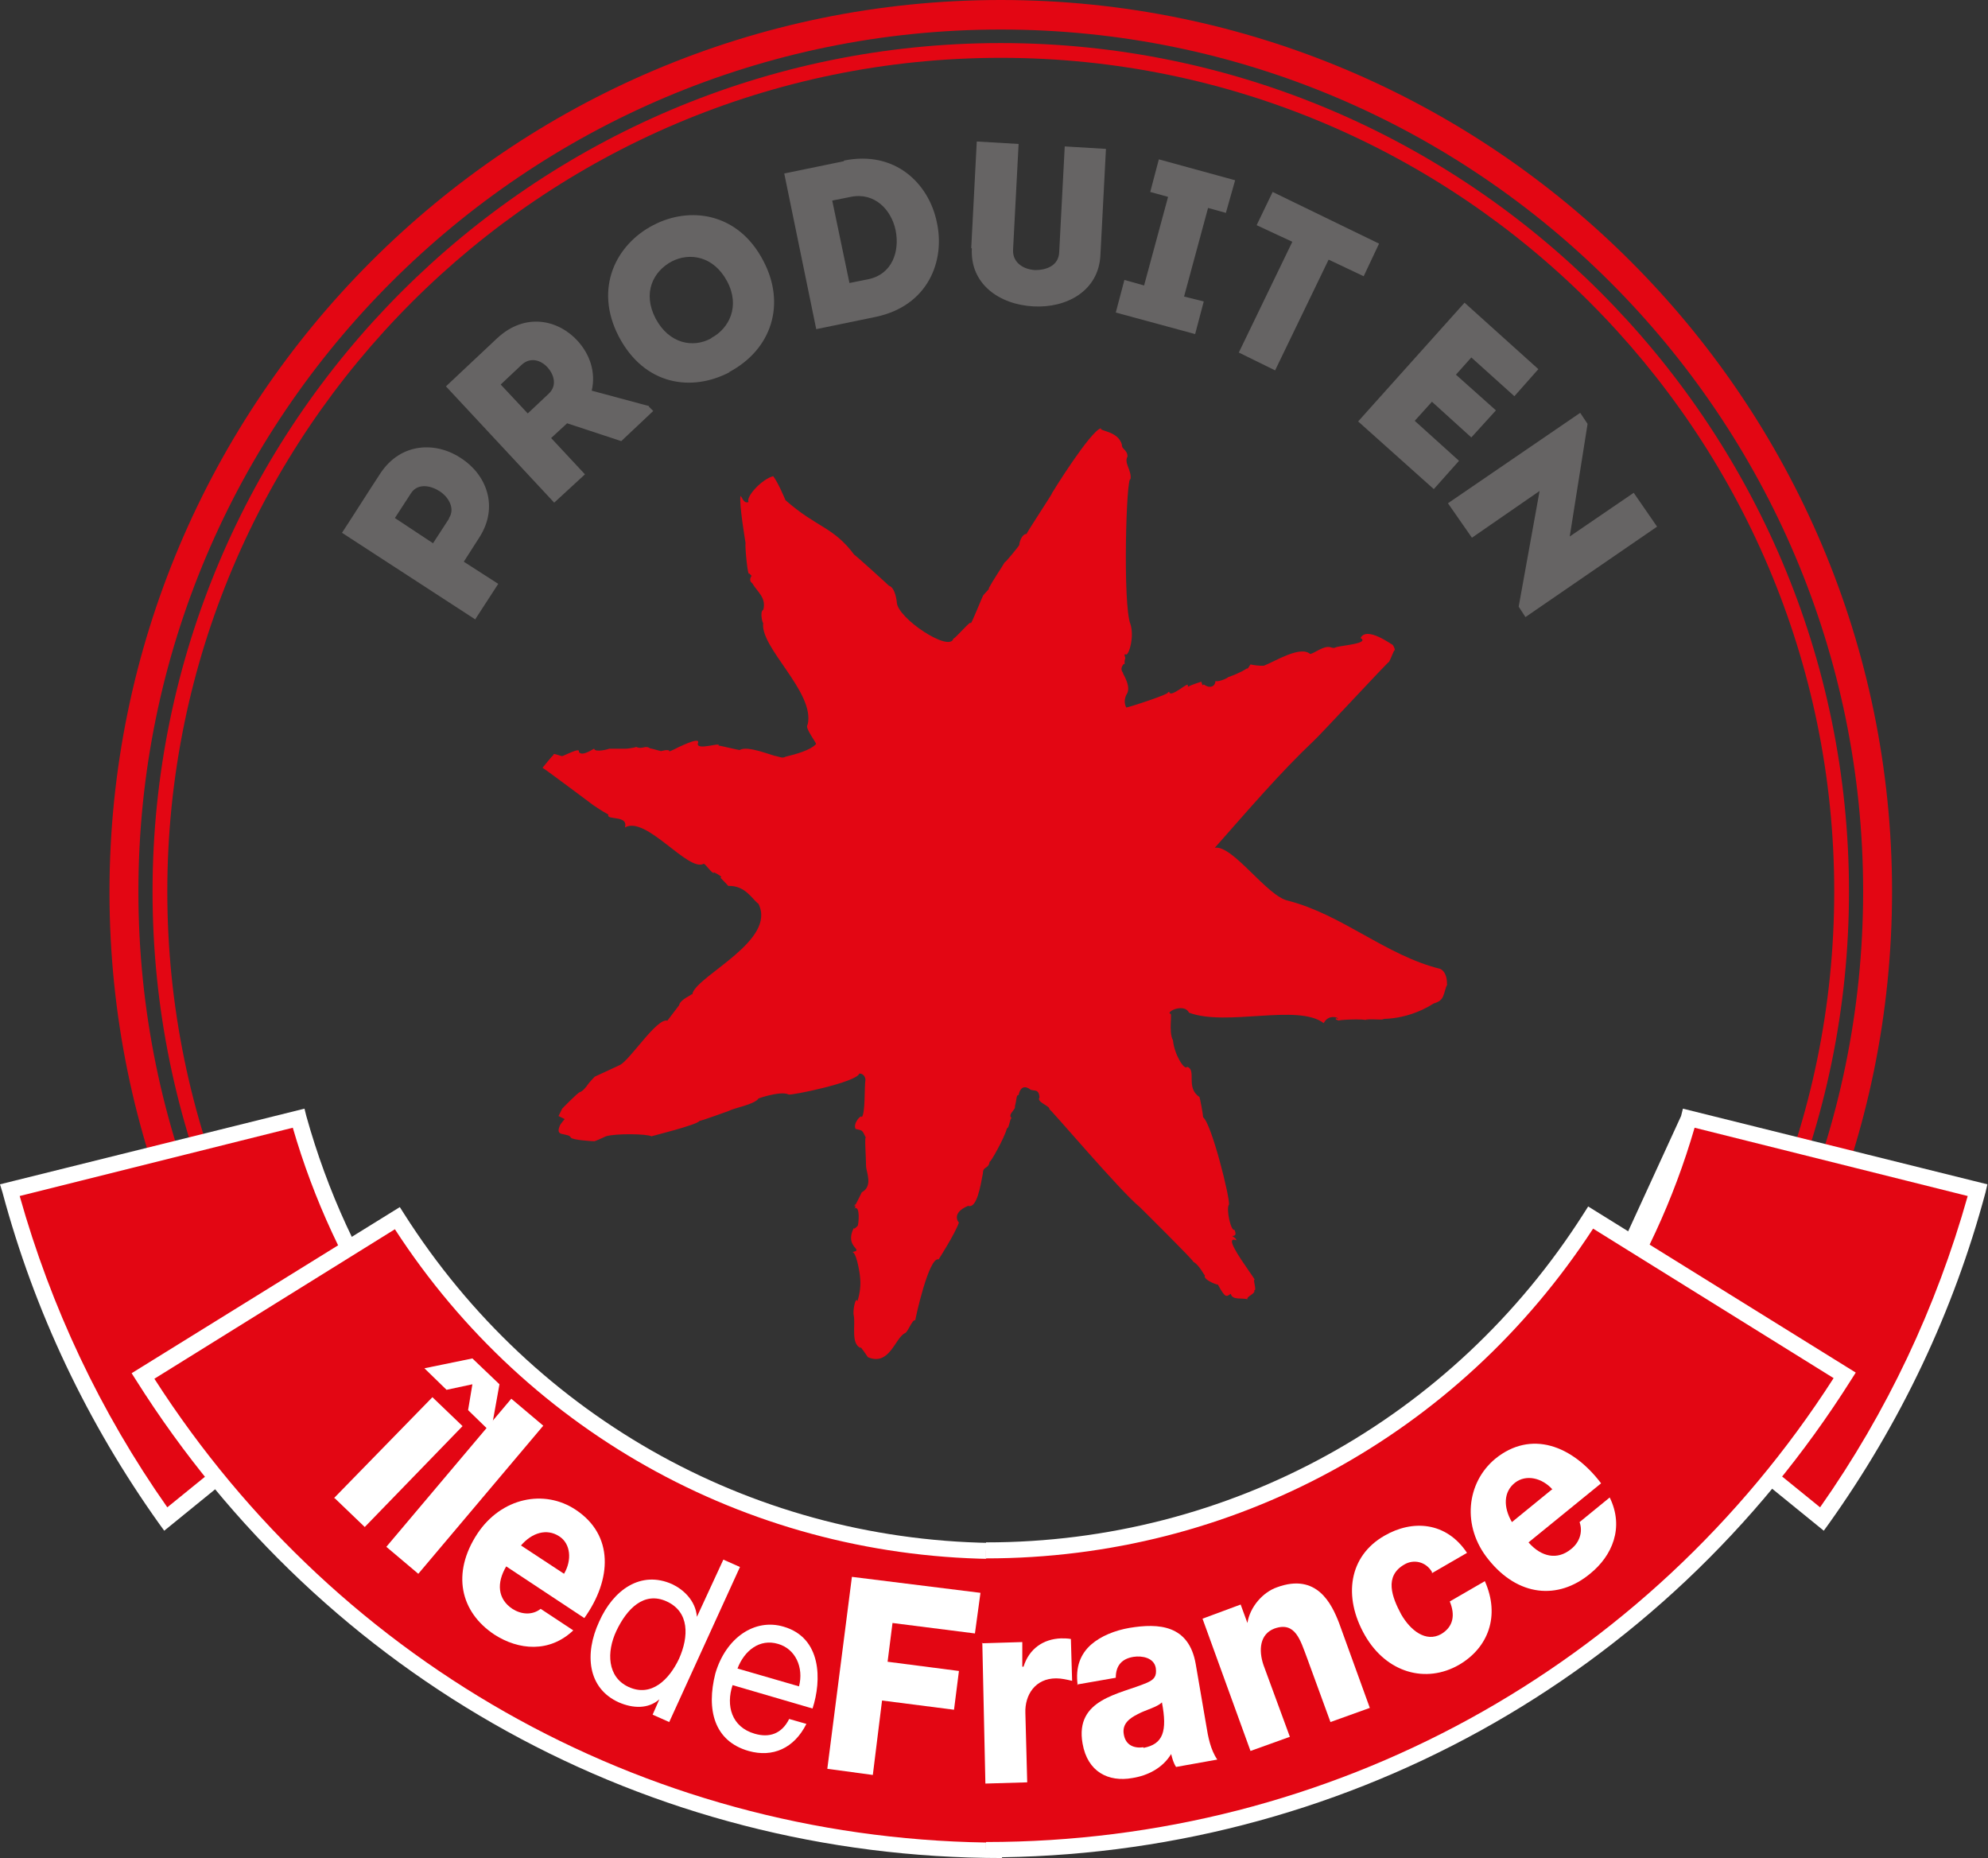
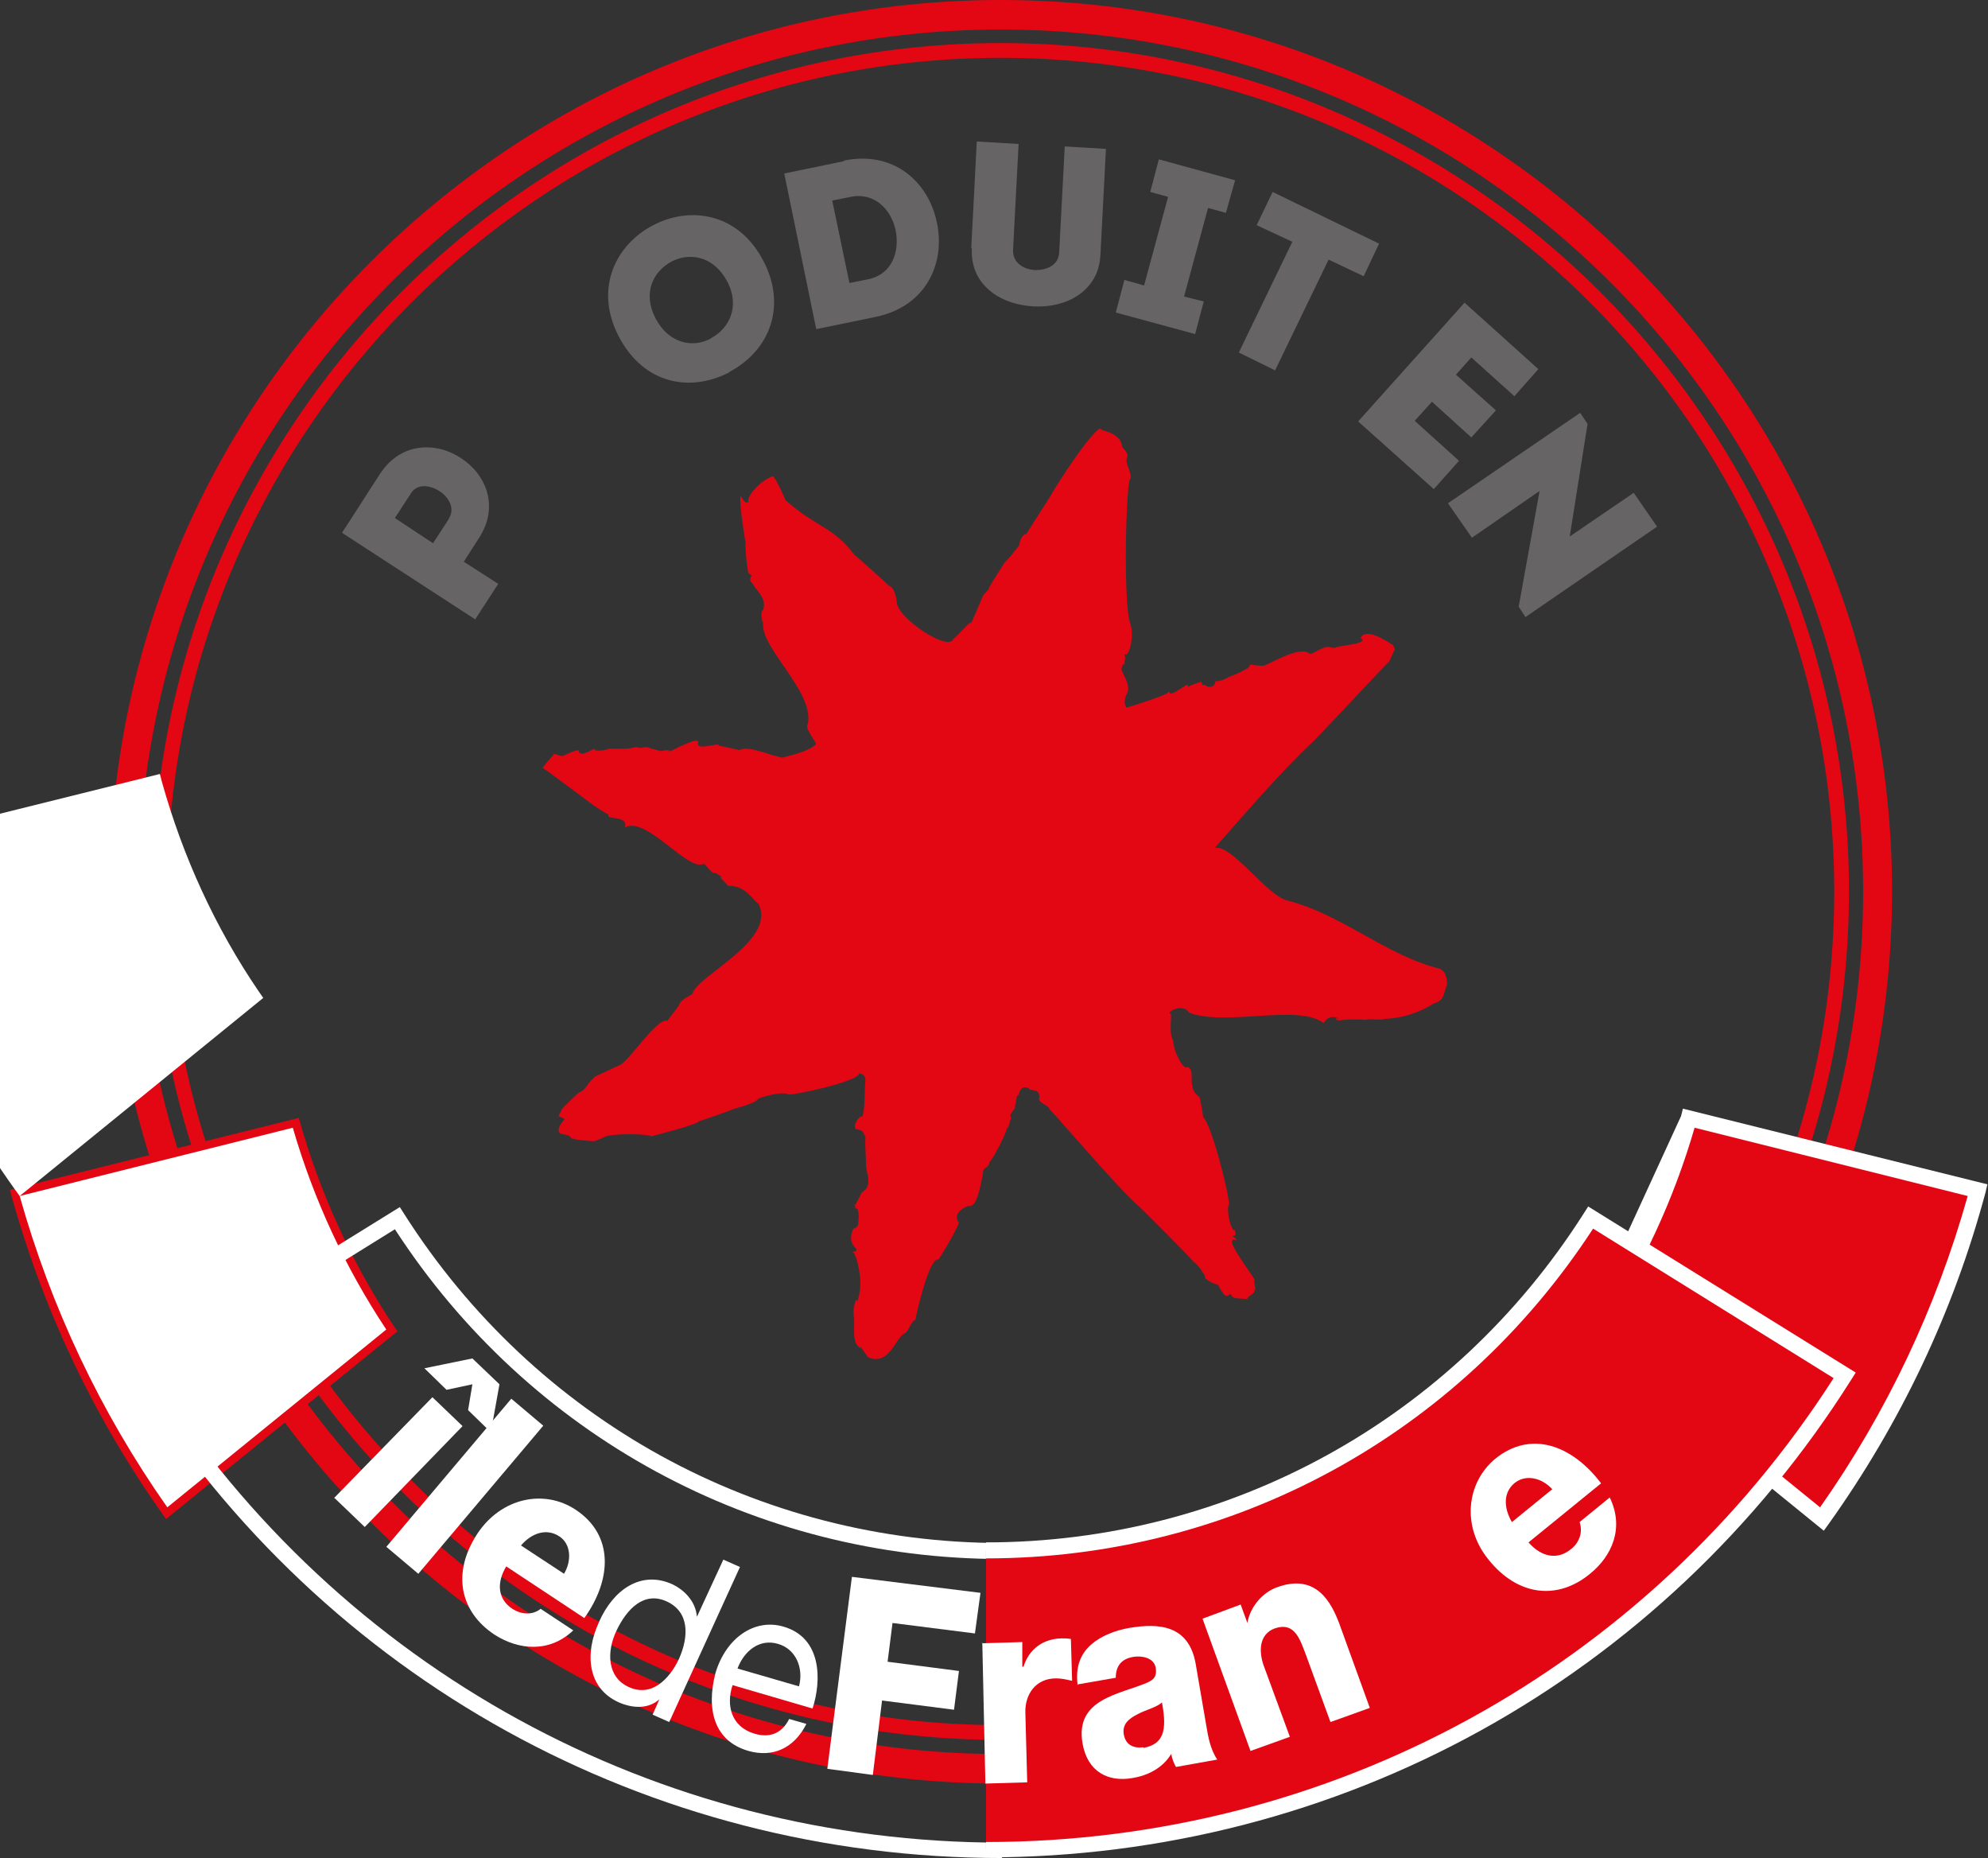
<svg xmlns="http://www.w3.org/2000/svg" id="Calque_2" viewBox="0 0 32.32 30.2">
  <rect x="0" y="0" width="32.32" height="30.2" fill="#333333" stroke="none" />
  <defs>
    <style>      .cls-1 {        fill: #fff;      }      .cls-2 {        fill: #e30613;      }      .cls-3 {        fill: #666464;      }    </style>
  </defs>
  <g id="Calque_1-2" data-name="Calque_1">
    <g>
      <path class="cls-2" d="M16.27.48C8.54.48,2.25,6.76,2.25,14.49s6.29,14.02,14.02,14.02,14.02-6.29,14.02-14.02S24,.48,16.27.48M16.27,28.99c-7.99,0-14.49-6.5-14.49-14.49S8.28,0,16.27,0s14.49,6.5,14.49,14.49-6.5,14.49-14.49,14.49" />
      <path class="cls-2" d="M16.27.94C8.8.94,2.72,7.02,2.72,14.49s6.08,13.55,13.55,13.55,13.55-6.08,13.55-13.55S23.74.94,16.27.94M16.27,28.28c-7.6,0-13.79-6.19-13.79-13.79S8.67.7,16.27.7s13.79,6.19,13.79,13.79-6.19,13.79-13.79,13.79" />
      <path class="cls-2" d="M19.53,11.08s-.22.07-.2.08c-.01,0-.02,0-.02-.02.02-.07-.28.21-.3.11,0-.02.01,0-.03,0,.11.01-.67.26-.67.25-.04-.08-.03-.16.02-.24.06-.15-.13-.38-.06-.31-.05-.05-.05-.1,0-.16.03.02,0,0,.02-.08.02-.01-.04-.1.02-.07.05-.01.13-.29.07-.49-.13-.3-.07-2.45,0-2.36.02-.15-.11-.26-.05-.37,0-.11-.1-.12-.09-.19-.06-.23-.38-.22-.34-.27-.17.04-.79,1.04-.8,1.06.04-.04-.42.65-.41.66-.05-.01-.11.08-.12.18,0,.01-.26.33-.23.27-.09.15-.19.29-.27.44.06-.04-.11.12-.09.12,0-.02-.2.49-.2.44.02-.07-.25.25-.28.25-.06.23-.91-.33-.92-.59,0,0-.02-.24-.13-.27.05.04-.6-.55-.56-.5-.34-.46-.61-.44-1.12-.89,0,0-.12-.29-.2-.39-.19.05-.45.34-.4.42-.08.03-.1-.07-.13-.1-.03.11.08.76.08.76-.01.09.04.57.06.5l.04.04s-.06.07.01.12c.08.14.23.23.18.43-.07.03,0,.28,0,.2-.08.4.85,1.14.72,1.67-.06.05.18.33.13.32-.08.09-.32.16-.49.2-.05.03-.1,0-.15-.01-.05,0-.47-.18-.59-.1,0,.01-.35-.08-.35-.07.06-.07-.39.1-.33-.05.03-.11-.4.12-.29.06,0,0-.19.1-.18.08.01-.04-.16,0-.12,0-.03,0-.21-.06-.18-.04-.1-.07-.12.02-.24-.03,0,.01-.14.03-.17.03,0,0-.27,0-.27,0,.02,0-.23.07-.24,0,0-.01-.2.14-.25.05.03-.08-.23.06-.27.07-.03,0-.16-.06-.14-.02-.02.01-.18.21-.18.21.03.01.88.65.75.55,0,0,.09.08.32.21-.04.1.33,0,.27.21.34-.2,1.03.73,1.28.59.03,0,.13.16.17.15-.06-.05.18.08.1.07.03.04.02.02.13.14.28-.01.39.22.49.29.3.59-.96,1.15-1.07,1.45,0,.01,0,.03-.02.02.02.01-.18.08-.2.18l-.19.25c-.17-.05-.6.63-.77.72l-.41.19s-.06.06-.1.11c-.04.06-.1.13-.14.14-.04.01-.29.27-.29.27l-.06.12.1.05s-.07.08-.08.11c-.01.03-.05.11.03.13.08.02.13.02.15.06.02.04.35.06.38.06.02,0,.19-.08.19-.08.16-.05.68-.04.74,0-.01,0,.76-.19.78-.25.03,0,.47-.16.47-.16.12-.06.4-.1.49-.2-.09.02.36-.14.49-.07.04.02,1.11-.2,1.15-.34.09,0,.1.09.1.1-.02.14,0,.54-.06.61,0-.06-.15.1-.1.19.11.03.1,0,.17.15-.03-.07,0,.32,0,.46,0,.08.12.32-.07.42,0,0-.11.23-.12.23.02-.11.02.06,0,.03.1-.05.07.26.05.3.02-.05-.05.06-.06.02-.16.32.18.35-.02.39.08.03.13.45.12.39.02.14,0,.28-.04.41-.03-.09-.08.16-.06.23.03.16-.05.46.11.53-.02-.06.12.15.12.15.35.15.44-.31.6-.39.05-.01.12-.23.17-.21,0-.02.22-1.04.38-.99,0,0,.27-.42.33-.6,0,.01-.14-.15.15-.27.14.05.2-.32.24-.53,0-.12.09-.06.11-.19,0,.04.24-.38.28-.54.04,0,.05-.19.08-.16-.08-.07.07-.14.05-.2.03-.1.02-.19.06-.18.04-.2.17-.11.19-.09.06.03.14-.02.15.13-.06.07.18.14.16.19,0-.03,1.15,1.33,1.47,1.59.01.01.91.9.87.89.1.05.18.23.19.22-.04.06.17.15.21.15.13.24.14.19.21.15.02.11.2.06.27.09-.02-.05.14-.09.11-.15.05.02-.03-.19.01-.17-.06-.1-.4-.55-.37-.63,0-.03.05-.02.07-.01,0-.03-.04-.05-.07-.07.06,0,.07-.03.04-.1-.06.03-.14-.35-.09-.41.02-.1-.28-1.31-.42-1.42,0-.04-.05-.31-.06-.33-.23-.15-.04-.44-.2-.49-.04.07-.21-.2-.23-.43-.08-.14,0-.48-.05-.43-.05-.05.24-.17.31-.02.61.23,1.77-.15,2.19.17.1-.19.32-.04.2-.08-.02.02.02.03.05.04-.06-.01.41-.04.48,0-.18-.04.26-.01.25-.02-.16-.03.31.06.81-.26.18-.05.15-.15.22-.32-.03.15.05-.15-.11-.24-.89-.22-1.59-.88-2.48-1.11-.34-.07-.9-.91-1.19-.86.54-.61,1.06-1.22,1.61-1.74.11-.1,1.22-1.3,1.22-1.28.04-.06.1-.26.1-.17,0-.03-.01-.07-.04-.11,0,.01-.42-.31-.52-.11.15.09-.3.12-.4.15-.03.02-.06.01-.09,0-.11-.03-.26.1-.33.11-.16-.14-.57.12-.75.19.01,0-.08.01-.22-.02-.06.1-.06.07-.05.06-.05.03-.1.07-.32.15.02,0-.14.08-.2.06,0,.03-.02.11-.12.09-.07-.02-.06-.05-.09-.02" />
      <path class="cls-2" d="M4.86,18.17L.16,19.34c.53,1.95,1.39,3.75,2.54,5.35l3.76-3.05c-.71-1.05-1.25-2.21-1.6-3.46" />
-       <path class="cls-1" d="M.32,19.44c.51,1.81,1.31,3.51,2.4,5.06l3.56-2.89c-.67-1.01-1.18-2.11-1.52-3.28l-4.44,1.11ZM2.67,24.88l-.08-.11c-1.17-1.64-2.03-3.45-2.55-5.39l-.04-.13,4.95-1.23.03.12c.34,1.22.87,2.38,1.58,3.42l.07.1-3.96,3.22Z" />
-       <path class="cls-2" d="M16.28,25.2c-4.14,0-7.77-2.16-9.83-5.41l-4.13,2.56c2.92,4.63,8.08,7.71,13.96,7.71" />
+       <path class="cls-1" d="M.32,19.44c.51,1.81,1.31,3.51,2.4,5.06l3.56-2.89c-.67-1.01-1.18-2.11-1.52-3.28l-4.44,1.11Zl-.08-.11c-1.17-1.64-2.03-3.45-2.55-5.39l-.04-.13,4.95-1.23.03.12c.34,1.22.87,2.38,1.58,3.42l.07.1-3.96,3.22Z" />
      <path class="cls-1" d="M16.28,30.2c-5.74,0-11-2.9-14.07-7.77l-.07-.11,4.36-2.7.07.11c2.13,3.35,5.76,5.35,9.72,5.35v.26c-4.01,0-7.69-2-9.87-5.36l-3.91,2.43c3.03,4.72,8.17,7.54,13.78,7.54v.26Z" />
      <path class="cls-2" d="M27.46,18.17l4.7,1.17c-.53,1.95-1.39,3.75-2.54,5.35l-3.76-3.05c.71-1.05,1.25-2.21,1.6-3.46" />
      <path class="cls-1" d="M26.03,21.61l3.56,2.89c1.09-1.55,1.89-3.25,2.4-5.06l-4.44-1.11c-.34,1.17-.85,2.27-1.52,3.28M27.33,18.14l.03-.12,4.95,1.23-.03.13c-.52,1.94-1.38,3.75-2.55,5.39l-.08.11-3.96-3.22.07-.1" />
      <path class="cls-2" d="M16.03,25.2c4.14,0,7.77-2.16,9.83-5.41l4.13,2.56c-2.92,4.63-8.08,7.71-13.96,7.71" />
      <path class="cls-1" d="M16.03,30.2v-.26c5.61,0,10.75-2.82,13.78-7.54l-3.91-2.43c-2.19,3.36-5.86,5.36-9.87,5.36v-.26c3.96,0,7.59-2,9.72-5.35l.07-.11,4.35,2.7-.07.11c-3.07,4.87-8.33,7.77-14.07,7.77" />
      <path class="cls-1" d="M7.27,22.6l-.37-.36.78-.16.44.42-.14.78-.37-.36.07-.42-.42.09ZM5.43,24.35l1.6-1.64.49.47-1.59,1.64-.49-.47Z" />
      <rect class="cls-1" x="5.98" y="23.82" width="3.15" height=".68" transform="translate(-15.78 14.35) rotate(-49.84)" />
      <path class="cls-1" d="M9.17,25.58c.13-.22.11-.49-.08-.61-.2-.13-.44-.06-.62.15l.7.46ZM8.23,25.46c-.16.27-.14.53.1.69.14.09.32.11.46,0l.53.35c-.39.37-.89.32-1.28.07-.56-.37-.7-1-.28-1.64.39-.59,1.09-.73,1.6-.39.62.41.59,1.13.14,1.76l-1.27-.84Z" />
      <path class="cls-1" d="M10.22,27.42c.37.17.66-.12.82-.46.16-.36.17-.76-.2-.93-.37-.17-.65.12-.82.48-.16.34-.15.75.2.91M10.88,27.99l-.27-.12.11-.25h0c-.18.16-.43.15-.66.05-.51-.23-.56-.79-.32-1.31.23-.52.68-.84,1.19-.61.17.08.38.26.4.53h0s.43-.93.43-.93l.27.12-1.15,2.52Z" />
      <path class="cls-1" d="M12.99,27.41c.08-.31-.06-.61-.34-.69-.3-.09-.55.11-.66.4l1,.29ZM13.11,28.02c-.2.4-.55.55-.94.44-.56-.16-.69-.67-.54-1.26.17-.58.64-.9,1.11-.76.62.18.62.87.47,1.33l-1.3-.38c-.11.33-.02.68.36.79.24.07.44,0,.56-.24l.28.08Z" />
      <polygon class="cls-1" points="13.85 25.63 15.94 25.89 15.85 26.55 14.51 26.38 14.43 27.01 15.59 27.16 15.51 27.79 14.34 27.64 14.19 28.85 13.45 28.75 13.85 25.63" />
      <path class="cls-1" d="M15.96,26.71l.66-.02v.4h.02c.09-.29.32-.45.61-.46.05,0,.11,0,.16.01l.02.68c-.09-.02-.17-.04-.26-.04-.34,0-.51.27-.5.56l.03,1.13-.68.02-.05-2.29Z" />
      <path class="cls-1" d="M18.59,28.41c.32-.06.39-.27.3-.74-.08.08-.26.12-.39.19-.14.07-.26.16-.23.33.03.18.17.23.32.21M17.52,27.39c-.04-.3.05-.51.22-.66.16-.14.39-.23.62-.27.48-.08.97-.05,1.08.59l.17.99c.03.19.07.4.18.56l-.67.12c-.04-.06-.06-.13-.08-.21-.14.23-.38.35-.63.39-.39.07-.73-.1-.81-.56-.13-.73.61-.8,1.05-.99.11-.05.16-.1.14-.24-.03-.17-.23-.2-.36-.18-.19.03-.29.14-.29.34l-.63.11Z" />
      <path class="cls-1" d="M19.55,26.31l.62-.23.11.3h0c.04-.26.25-.5.48-.58.65-.24.89.27,1.01.58l.5,1.38-.64.23-.38-1.04c-.11-.29-.19-.6-.53-.48-.24.09-.26.35-.18.59l.43,1.17-.64.23-.78-2.15Z" />
-       <path class="cls-1" d="M23.28,25.55c-.1-.17-.3-.21-.45-.12-.33.19-.2.53-.05.81.15.26.4.46.65.32.2-.12.23-.31.14-.53l.57-.33c.25.56.06,1.08-.42,1.36-.54.31-1.18.13-1.53-.48-.36-.63-.26-1.29.32-1.62.45-.26,1-.23,1.34.28l-.57.33Z" />
      <path class="cls-1" d="M25.24,24.21c-.17-.19-.43-.25-.61-.11-.19.15-.19.4-.05.64l.65-.53ZM24.85,25.07c.21.24.47.29.69.11.13-.1.2-.27.14-.44l.49-.4c.24.49.04.95-.32,1.24-.52.43-1.17.37-1.65-.23-.44-.54-.36-1.25.11-1.64.58-.47,1.25-.22,1.72.4l-1.18.96Z" />
      <path class="cls-3" d="M7.3,8.42c.1-.15,0-.34-.16-.44-.16-.1-.36-.12-.46.04l-.26.4.62.41.26-.4ZM7.73,10.07l-2.17-1.41c.21-.32.41-.64.62-.96.34-.52.92-.52,1.32-.25.4.26.62.78.29,1.29l-.25.39.56.36-.37.57Z" />
-       <path class="cls-3" d="M8.92,6.4c.14-.13.09-.31-.02-.43-.11-.12-.28-.17-.42-.04l-.34.32.44.47.34-.32ZM10.55,6.61l.07.07-.52.49-.88-.29-.26.24.55.59-.5.46-1.76-1.89c.28-.26.55-.52.83-.78.46-.43,1-.3,1.31.04.2.22.3.51.23.81l.93.25Z" />
      <path class="cls-3" d="M11.57,5.49c.28-.15.47-.51.25-.92-.22-.41-.61-.47-.9-.32-.3.16-.48.51-.26.93.22.41.61.48.9.32M11.86,6.05c-.61.32-1.38.22-1.8-.58-.41-.79-.04-1.5.56-1.81.59-.31,1.38-.21,1.79.58.37.7.14,1.44-.56,1.81" />
      <path class="cls-3" d="M14.11,4.54c.4-.08.52-.46.45-.8-.07-.33-.34-.62-.73-.54l-.3.06.28,1.34.3-.06ZM13.72,2.61c.83-.17,1.38.37,1.51,1,.14.63-.14,1.36-.99,1.54l-.97.2-.52-2.53.97-.2Z" />
      <path class="cls-3" d="M15.79,4.03l.09-1.73.68.04-.09,1.72c-.01.21.17.32.36.33.18,0,.38-.07.39-.29l.09-1.72.67.04-.09,1.73c-.03.58-.55.86-1.09.83-.55-.03-1.03-.36-1-.94" />
      <polygon class="cls-3" points="19.57 4.9 19.43 5.43 18.14 5.08 18.28 4.55 18.6 4.64 18.99 3.2 18.7 3.12 18.84 2.59 20.08 2.93 19.93 3.46 19.64 3.38 19.25 4.82 19.57 4.9" />
      <polygon class="cls-3" points="20.43 3.66 20.69 3.12 22.42 3.96 22.17 4.49 21.6 4.22 20.73 6.02 20.14 5.73 21.01 3.93 20.43 3.66" />
      <polygon class="cls-3" points="24.62 6.44 23.92 5.81 23.67 6.09 24.32 6.67 23.92 7.11 23.28 6.53 23 6.84 23.72 7.49 23.31 7.95 22.08 6.85 23.81 4.92 25.01 6 24.62 6.44" />
      <polygon class="cls-3" points="25.03 7.98 23.93 8.74 23.54 8.18 25.69 6.71 25.81 6.89 25.52 8.72 26.56 8.01 26.94 8.56 24.8 10.03 24.69 9.86 25.03 7.98" />
    </g>
  </g>
</svg>